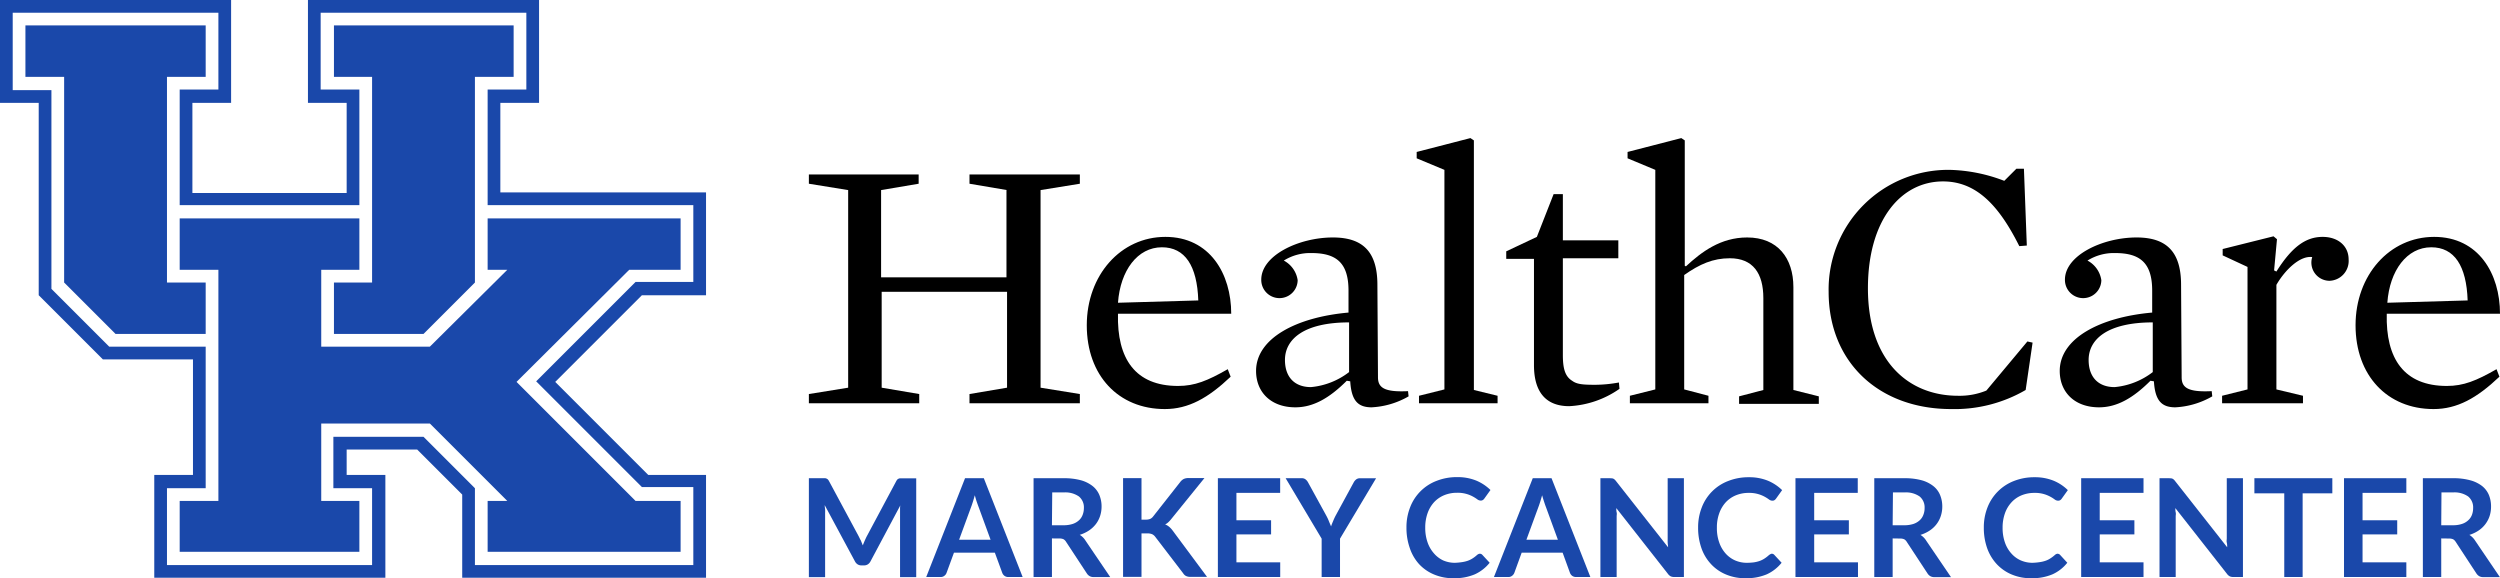
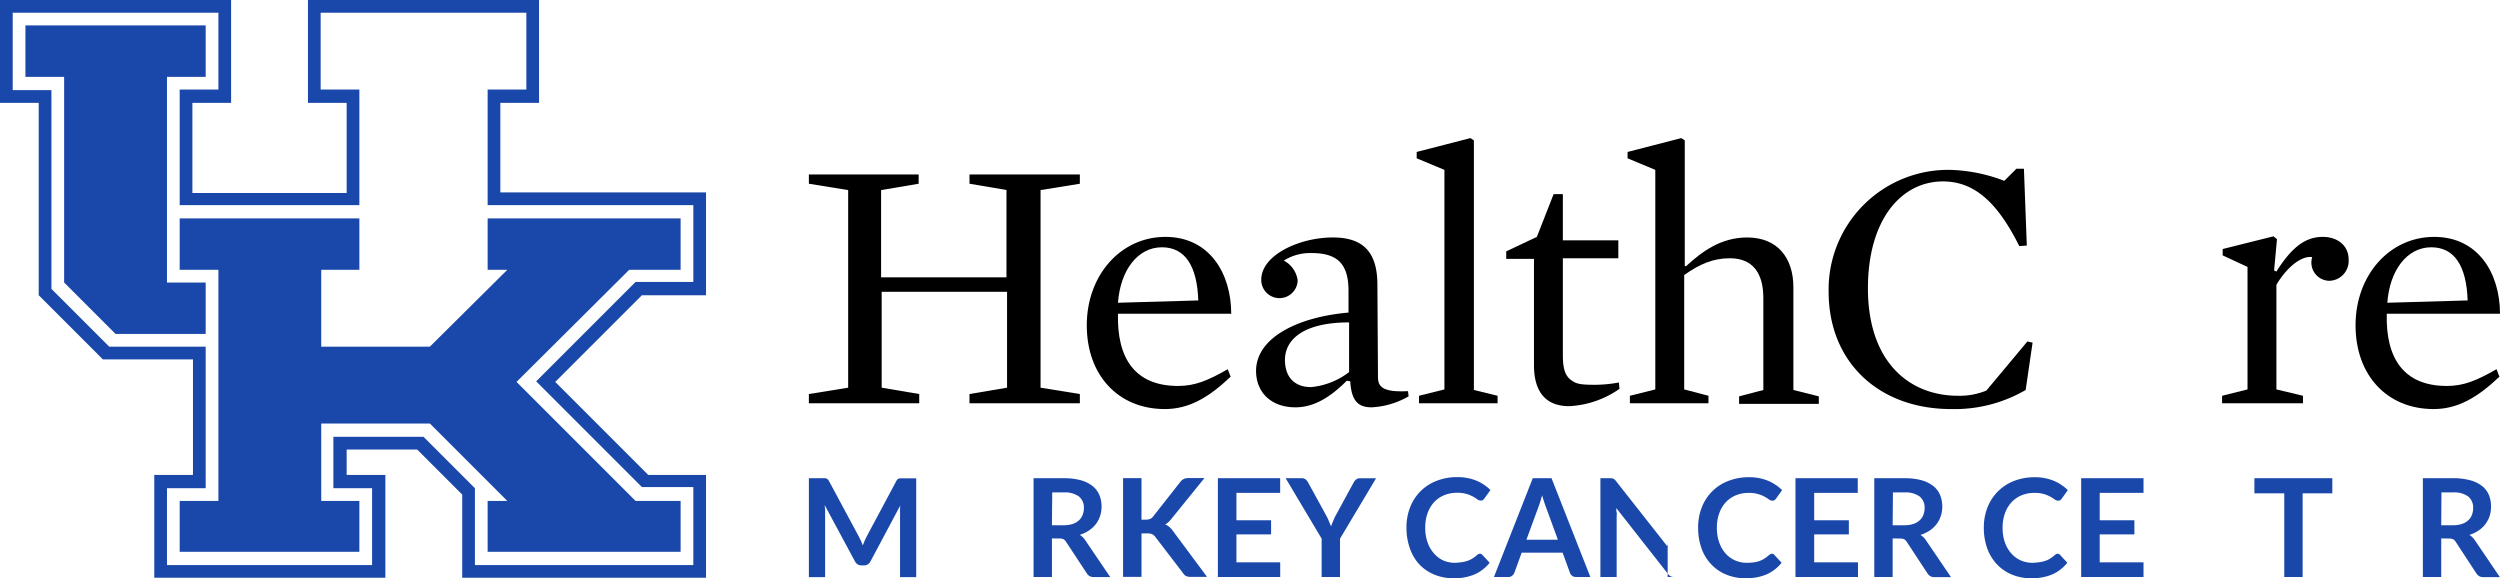
<svg xmlns="http://www.w3.org/2000/svg" viewBox="0 0 432.7 100.06">
  <defs>
    <style>.cls-1{fill:#1a48aa;}</style>
  </defs>
  <g id="Capa_2" data-name="Capa 2">
    <g id="Layer_1" data-name="Layer 1">
      <polygon class="cls-1" points="35.6 48.9 28.9 48.9 28.9 13.3 35.6 13.3 35.6 4.4 4.4 4.4 4.4 13.3 11.1 13.3 11.1 48.9 20 57.8 35.6 57.8 35.6 48.9" />
-       <polygon class="cls-1" points="57.8 57.8 73.3 57.8 82.2 48.9 82.2 13.3 88.9 13.3 88.9 4.4 57.8 4.4 57.8 13.3 64.4 13.3 64.4 48.9 57.8 48.9 57.8 57.8" />
      <polygon class="cls-1" points="89.4 66.1 108.9 46.7 117.8 46.7 117.8 37.8 84.4 37.8 84.4 46.7 87.8 46.7 74.4 60 55.6 60 55.6 46.7 62.2 46.7 62.2 37.8 31.1 37.8 31.1 46.7 37.8 46.7 37.8 86.7 31.1 86.7 31.1 95.5 62.2 95.5 62.2 86.7 55.6 86.7 55.6 73.3 74.4 73.3 87.8 86.7 84.4 86.7 84.4 95.5 117.8 95.5 117.8 86.7 110 86.7 89.4 66.1" />
      <path class="cls-1" d="M112.2,82.2,96.1,66.1l15-15h11.1V33.3H86.6V17.8h6.7V0h-40V17.8H60V33.4H33.3V17.8H40V0H0V17.8H6.7V51.1h0L17.8,62.2H33.4v20H26.7V100h40V82.2H60V77.8H72.2L80,85.6V100h42.2V82.2h-10ZM120,97.8H82.2V84.5h0l-8.9-8.9H57.7v8.9h6.7V97.8H28.9V84.5h6.7V60H18.9L8.9,50V15.6H2.2V2.2H37.8V15.5H31.1v20H62.2v-20H55.5V2.2H91.1V15.5H84.4v20H120V48.8H110L92.8,66l18.3,18.3H120Z" />
      <path d="M174.3,32.9l-6.5-1.1V30.2h19.1v1.6l-6.8,1.1V67.1l6.8,1.1v1.6H167.8V68.2l6.5-1.1V50.5H152.6V67.1l6.5,1.1v1.6H140V68.2l6.8-1.1V32.9L140,31.8V30.2h19v1.6l-6.5,1.1V48h21.7V32.9Z" />
      <path d="M193.5,54.3c-.2,7.8,3,12.5,10.4,12.5,2.9,0,5.1-.9,8.6-2.9l.5,1.3c-3.9,3.7-7.3,5.6-11.4,5.6-8,0-13.5-5.8-13.5-14.5S194,41,201.7,41s11.4,6.4,11.4,13.3ZM207.4,52c-.2-6-2.3-9.2-6.3-9.2-4.2,0-7.2,4-7.6,9.6Z" />
      <path d="M238.5,65.3c0,1.8,1.1,2.6,5.2,2.4l.1.9a14.23,14.23,0,0,1-6.4,1.9c-2.4,0-3.5-1.2-3.7-4.5l-.6-.1c-3,3-5.8,4.6-8.9,4.6-4.2,0-6.8-2.6-6.8-6.3,0-5.6,6.9-9.3,16-10.1V50.3c0-4.8-2.1-6.5-6.4-6.5a8.59,8.59,0,0,0-4.8,1.3,4.59,4.59,0,0,1,2.4,3.4,3.15,3.15,0,0,1-6.3-.1c0-4.2,6.5-7.3,12.4-7.3,5.3,0,7.7,2.6,7.7,8.2l.1,16Zm-5-9.5c-7.8,0-11.1,2.9-11.1,6.5,0,3,1.7,4.7,4.5,4.7a12.69,12.69,0,0,0,6.6-2.6Z" />
      <path d="M259.2,68.5v1.3H245.6V68.5l4.4-1.1v-38l-4.8-2V26.3l9.3-2.4.6.4V67.5Z" />
      <path d="M271.6,70.3c-4,0-6.1-2.4-6.1-7.1V44.8h-4.8V43.5L266,41l2.9-7.4h1.6v8h9.6v3.1h-9.6V61.4c0,2.2.3,3.7,1.6,4.5.8.6,1.8.7,4,.7a23.28,23.28,0,0,0,4.1-.4l.1,1.1A16.58,16.58,0,0,1,271.6,70.3Z" />
      <path d="M299.4,44.7c-2.9,0-5.2,1-7.9,2.9V67.4l4.2,1.1v1.3H282.1V68.5l4.4-1.1v-38l-4.8-2V26.3l9.3-2.4.6.4V46l.2.1c2.7-2.5,6-5,10.6-5,5.3,0,8,3.6,8,8.6V67.5l4.4,1.1v1.3H301V68.6l4.2-1.1V51.6C305.2,47.3,303.4,44.7,299.4,44.7Z" />
      <path d="M350.6,67.5a24.43,24.43,0,0,1-12.9,3.3c-12.5,0-21.2-8.1-21.2-20.3a20.7,20.7,0,0,1,21-21.1,28.07,28.07,0,0,1,9.4,1.9l2.1-2.1h1.3l.5,13.3-1.3.1c-3.5-7-7.4-11.2-13.2-11.2-7.3,0-13,6.7-13,18.5,0,12.7,7.1,18.6,15.6,18.6a12.25,12.25,0,0,0,4.9-.9l7.1-8.5.9.2Z" />
-       <path d="M377.6,65.3c0,1.8,1.1,2.6,5.2,2.4l.1.9a14.23,14.23,0,0,1-6.4,1.9c-2.4,0-3.5-1.2-3.7-4.5l-.6-.1c-3,3-5.8,4.6-8.9,4.6-4.2,0-6.8-2.6-6.8-6.3,0-5.6,6.9-9.3,16-10.1V50.3c0-4.8-2.1-6.5-6.4-6.5a8.59,8.59,0,0,0-4.8,1.3,4.59,4.59,0,0,1,2.4,3.4,3.15,3.15,0,0,1-6.3-.1c0-4.2,6.5-7.3,12.4-7.3,5.3,0,7.7,2.6,7.7,8.2l.1,16Zm-5-9.5c-7.8,0-11.1,2.9-11.1,6.5,0,3,1.7,4.7,4.5,4.7a12.69,12.69,0,0,0,6.6-2.6Z" />
      <path d="M403.2,48.6a3.15,3.15,0,0,1-3-4.1c-2.1-.3-4.7,2.2-6.2,4.8V67.4l4.6,1.1v1.3h-14V68.5l4.4-1.1V46.2l-4.3-2V43.1l8.8-2.2.6.5-.5,5.4.4.2c2.7-4.3,5.1-6,8-6,2.7,0,4.5,1.6,4.5,3.9A3.44,3.44,0,0,1,403.2,48.6Z" />
      <path d="M413.1,54.3c-.2,7.8,3,12.5,10.4,12.5,2.9,0,5.1-.9,8.6-2.9l.5,1.3c-3.9,3.7-7.3,5.6-11.4,5.6-8,0-13.5-5.8-13.5-14.5S413.6,41,421.3,41s11.4,6.4,11.4,13.3Zm14-2.3c-.2-6-2.3-9.2-6.3-9.2-4.2,0-7.2,4-7.6,9.6Z" />
      <path class="cls-1" d="M149,93.56l.33.83c.12-.29.23-.57.35-.84s.24-.54.38-.8l5.06-9.47a1.35,1.35,0,0,1,.19-.28.57.57,0,0,1,.23-.15.6.6,0,0,1,.27-.06l.37,0h2.4v17.1h-2.8v-11c0-.21,0-.43,0-.68s0-.49.05-.74l-5.17,9.7a1.34,1.34,0,0,1-.46.51,1.21,1.21,0,0,1-.66.18h-.44a1.21,1.21,0,0,1-.66-.18,1.34,1.34,0,0,1-.46-.51l-5.24-9.74c0,.26.05.52.07.77s0,.48,0,.69v11H140V82.77h2.4l.37,0a.6.6,0,0,1,.27.06.69.69,0,0,1,.24.15,1.35,1.35,0,0,1,.2.28l5.11,9.5C148.72,93,148.84,93.29,149,93.56Z" />
-       <path class="cls-1" d="M177,99.87h-2.46a1.1,1.1,0,0,1-.68-.2,1.18,1.18,0,0,1-.39-.52l-1.28-3.49h-7.08l-1.28,3.49a1.07,1.07,0,0,1-.37.5,1,1,0,0,1-.68.22h-2.47l6.72-17.1h3.25ZM166,93.42h5.45l-2.08-5.69c-.1-.25-.2-.55-.32-.89s-.22-.72-.33-1.12c-.11.4-.22.77-.33,1.12s-.21.65-.31.91Z" />
      <path class="cls-1" d="M182.07,93.19v6.68h-3.18V82.77h5.22a11,11,0,0,1,3,.36,5.74,5.74,0,0,1,2,1,3.92,3.92,0,0,1,1.17,1.55,5.15,5.15,0,0,1,.38,2,5.22,5.22,0,0,1-.26,1.64,4.74,4.74,0,0,1-.73,1.39,5,5,0,0,1-1.18,1.1,6.13,6.13,0,0,1-1.61.76,3,3,0,0,1,1,1l4.28,6.31h-2.86a1.39,1.39,0,0,1-.7-.16,1.46,1.46,0,0,1-.49-.47l-3.6-5.48a1.23,1.23,0,0,0-.44-.44,1.65,1.65,0,0,0-.72-.13Zm0-2.28h2a5,5,0,0,0,1.57-.22,3,3,0,0,0,1.1-.63,2.35,2.35,0,0,0,.64-.94,3.27,3.27,0,0,0,.22-1.19,2.44,2.44,0,0,0-.86-2,4.14,4.14,0,0,0-2.62-.7h-2Z" />
      <path class="cls-1" d="M197.57,89.94h.74a2,2,0,0,0,.75-.12,1.36,1.36,0,0,0,.5-.4l4.72-6a1.85,1.85,0,0,1,.62-.53,2,2,0,0,1,.83-.15h2.74l-5.76,7.11a4.82,4.82,0,0,1-.52.56,2.26,2.26,0,0,1-.53.36,2.34,2.34,0,0,1,.7.41,3.58,3.58,0,0,1,.61.66l5.94,8h-2.82a1.66,1.66,0,0,1-.84-.16,1.29,1.29,0,0,1-.47-.46l-4.84-6.32a1.45,1.45,0,0,0-.53-.44,2.09,2.09,0,0,0-.84-.14h-1v7.52h-3.19V82.76h3.19Z" />
      <path class="cls-1" d="M221.57,82.77V85.3H214v4.75h6v2.44h-6v4.84h7.58v2.54H210.79V82.77Z" />
      <path class="cls-1" d="M231.93,93.23v6.64h-3.18V93.23l-6.23-10.46h2.8A1,1,0,0,1,226,83a1.67,1.67,0,0,1,.4.5l3.14,5.72c.18.33.34.66.47,1s.26.6.37.89c.1-.3.22-.6.35-.9a10.23,10.23,0,0,1,.46-1l3.11-5.72a1.72,1.72,0,0,1,.39-.48,1,1,0,0,1,.67-.23h2.81Z" />
      <path class="cls-1" d="M256.13,95.84a.59.59,0,0,1,.44.2l1.26,1.36a7,7,0,0,1-2.56,2,8.94,8.94,0,0,1-3.65.68,8.48,8.48,0,0,1-3.42-.65,7.38,7.38,0,0,1-2.6-1.81A7.81,7.81,0,0,1,244,94.84a10.52,10.52,0,0,1-.57-3.52,9.39,9.39,0,0,1,.64-3.53,7.9,7.9,0,0,1,4.57-4.56,9.48,9.48,0,0,1,3.56-.65,8.53,8.53,0,0,1,3.33.61,7.88,7.88,0,0,1,2.44,1.62l-1.06,1.48a.91.91,0,0,1-.24.24.64.64,0,0,1-.41.11,1,1,0,0,1-.56-.21,6.54,6.54,0,0,0-.72-.46,5.45,5.45,0,0,0-2.8-.68,5.74,5.74,0,0,0-2.22.42,5,5,0,0,0-1.74,1.2,5.61,5.61,0,0,0-1.13,1.9,7.34,7.34,0,0,0-.41,2.51,7.53,7.53,0,0,0,.41,2.57,5.64,5.64,0,0,0,1.1,1.89A4.81,4.81,0,0,0,249.79,97a5.11,5.11,0,0,0,2,.41A10.41,10.41,0,0,0,253,97.3a5.51,5.51,0,0,0,1-.23,4,4,0,0,0,.84-.4,5.72,5.72,0,0,0,.78-.59,1,1,0,0,1,.25-.17A.57.57,0,0,1,256.13,95.84Z" />
      <path class="cls-1" d="M275.26,99.87H272.8a1.12,1.12,0,0,1-.68-.2,1.18,1.18,0,0,1-.39-.52l-1.27-3.49h-7.09l-1.27,3.49a1.17,1.17,0,0,1-.38.5,1,1,0,0,1-.68.22h-2.47l6.72-17.1h3.25Zm-11.07-6.45h5.45l-2.08-5.69c-.1-.25-.2-.55-.31-.89s-.23-.72-.34-1.12c-.11.4-.22.77-.33,1.12s-.21.65-.31.91Z" />
-       <path class="cls-1" d="M279,82.79a1,1,0,0,1,.26.07,1.34,1.34,0,0,1,.22.16,2.19,2.19,0,0,1,.23.26l9,11.44c0-.28-.06-.55-.07-.81s0-.51,0-.74V82.77h2.81v17.1H289.8a1.56,1.56,0,0,1-.62-.11,1.47,1.47,0,0,1-.49-.43l-8.94-11.39c0,.25,0,.5.06.75s0,.48,0,.68v10.5H277V82.77h1.67Z" />
+       <path class="cls-1" d="M279,82.79a1,1,0,0,1,.26.07,1.34,1.34,0,0,1,.22.16,2.19,2.19,0,0,1,.23.26l9,11.44c0-.28-.06-.55-.07-.81s0-.51,0-.74V82.77v17.1H289.8a1.56,1.56,0,0,1-.62-.11,1.47,1.47,0,0,1-.49-.43l-8.94-11.39c0,.25,0,.5.06.75s0,.48,0,.68v10.5H277V82.77h1.67Z" />
      <path class="cls-1" d="M306.65,95.84a.59.59,0,0,1,.45.2l1.26,1.36a7,7,0,0,1-2.56,2,9,9,0,0,1-3.65.68,8.48,8.48,0,0,1-3.42-.65,7.38,7.38,0,0,1-2.6-1.81,7.81,7.81,0,0,1-1.65-2.76,10.52,10.52,0,0,1-.57-3.52,9.39,9.39,0,0,1,.64-3.53,7.9,7.9,0,0,1,4.57-4.56,9.48,9.48,0,0,1,3.56-.65,8.53,8.53,0,0,1,3.33.61,7.88,7.88,0,0,1,2.44,1.62l-1.06,1.48a1.09,1.09,0,0,1-.24.24.64.64,0,0,1-.41.11,1,1,0,0,1-.56-.21,6.54,6.54,0,0,0-.72-.46,5.53,5.53,0,0,0-2.8-.68,5.7,5.7,0,0,0-2.22.42,5,5,0,0,0-1.74,1.2,5.61,5.61,0,0,0-1.13,1.9,7.11,7.11,0,0,0-.41,2.51,7.3,7.3,0,0,0,.41,2.57,5.64,5.64,0,0,0,1.1,1.89A4.81,4.81,0,0,0,300.32,97a5.11,5.11,0,0,0,2,.41,10.41,10.41,0,0,0,1.18-.07,5.51,5.51,0,0,0,1-.23,4,4,0,0,0,.84-.4,5.72,5.72,0,0,0,.78-.59,1,1,0,0,1,.25-.17A.55.55,0,0,1,306.65,95.84Z" />
      <path class="cls-1" d="M321.54,82.77V85.3H314v4.75h6v2.44h-6v4.84h7.58v2.54H310.76V82.77Z" />
      <path class="cls-1" d="M327.58,93.19v6.68H324.4V82.77h5.22a11,11,0,0,1,3,.36,5.74,5.74,0,0,1,2,1,3.83,3.83,0,0,1,1.17,1.55,5.15,5.15,0,0,1,.38,2,5.22,5.22,0,0,1-.26,1.64A4.75,4.75,0,0,1,334,91.82a6.13,6.13,0,0,1-1.61.76,3,3,0,0,1,1,1l4.29,6.31h-2.87a1.39,1.39,0,0,1-.7-.16,1.46,1.46,0,0,1-.49-.47l-3.6-5.48a1.23,1.23,0,0,0-.44-.44,1.65,1.65,0,0,0-.72-.13Zm0-2.28h2a5,5,0,0,0,1.57-.22,3,3,0,0,0,1.1-.63,2.35,2.35,0,0,0,.64-.94,3.07,3.07,0,0,0,.22-1.19,2.44,2.44,0,0,0-.86-2,4.14,4.14,0,0,0-2.62-.7h-2Z" />
      <path class="cls-1" d="M356.11,95.84a.62.62,0,0,1,.45.2l1.25,1.36a6.91,6.91,0,0,1-2.56,2,8.94,8.94,0,0,1-3.65.68,8.48,8.48,0,0,1-3.42-.65,7.47,7.47,0,0,1-2.6-1.81,8,8,0,0,1-1.65-2.76,10.52,10.52,0,0,1-.57-3.52,9.39,9.39,0,0,1,.64-3.53,8,8,0,0,1,4.57-4.56,9.52,9.52,0,0,1,3.56-.65,8.53,8.53,0,0,1,3.33.61,7.76,7.76,0,0,1,2.44,1.62l-1.06,1.48a.91.91,0,0,1-.24.24.64.64,0,0,1-.41.11,1,1,0,0,1-.56-.21,5.7,5.7,0,0,0-.72-.46,5.52,5.52,0,0,0-1.1-.46,5.44,5.44,0,0,0-1.7-.22,5.77,5.77,0,0,0-2.22.42,4.89,4.89,0,0,0-1.73,1.2,5.48,5.48,0,0,0-1.14,1.9,7.34,7.34,0,0,0-.41,2.51,7.53,7.53,0,0,0,.41,2.57,5.5,5.5,0,0,0,1.11,1.89A4.68,4.68,0,0,0,349.77,97a5.11,5.11,0,0,0,2,.41A10.27,10.27,0,0,0,353,97.3a5.51,5.51,0,0,0,1-.23,3.6,3.6,0,0,0,.84-.4,5.78,5.78,0,0,0,.79-.59,1,1,0,0,1,.24-.17A.59.59,0,0,1,356.11,95.84Z" />
      <path class="cls-1" d="M371,82.77V85.3h-7.58v4.75h6v2.44h-6v4.84H371v2.54H360.21V82.77Z" />
-       <path class="cls-1" d="M375.77,82.79a1,1,0,0,1,.26.07,1,1,0,0,1,.22.16,1.56,1.56,0,0,1,.23.26l9,11.44c0-.28,0-.55-.07-.81s0-.51,0-.74V82.77h2.8v17.1h-1.65a1.56,1.56,0,0,1-.62-.11,1.47,1.47,0,0,1-.49-.43l-8.94-11.39c0,.25,0,.5.06.75s0,.48,0,.68v10.5h-2.8V82.77h1.67Z" />
      <path class="cls-1" d="M403.68,82.77v2.62h-5.14V99.87h-3.18V85.39h-5.17V82.77Z" />
-       <path class="cls-1" d="M416.49,82.77V85.3h-7.58v4.75h6v2.44h-6v4.84h7.58v2.54H405.7V82.77Z" />
      <path class="cls-1" d="M422.53,93.19v6.68h-3.18V82.77h5.21a10.9,10.9,0,0,1,3,.36,5.79,5.79,0,0,1,2.05,1,3.92,3.92,0,0,1,1.17,1.55,5.15,5.15,0,0,1,.37,2,5.21,5.21,0,0,1-.25,1.64A4.83,4.83,0,0,1,429,91.82a6.07,6.07,0,0,1-1.6.76,3.12,3.12,0,0,1,1,1l4.28,6.31h-2.86a1.43,1.43,0,0,1-.71-.16,1.56,1.56,0,0,1-.49-.47l-3.59-5.48a1.31,1.31,0,0,0-.44-.44,1.68,1.68,0,0,0-.72-.13Zm0-2.28h2a4.85,4.85,0,0,0,1.56-.22,2.87,2.87,0,0,0,1.1-.63,2.38,2.38,0,0,0,.65-.94,3.27,3.27,0,0,0,.21-1.19,2.44,2.44,0,0,0-.86-2,4.12,4.12,0,0,0-2.62-.7h-2Z" />
    </g>
  </g>
</svg>